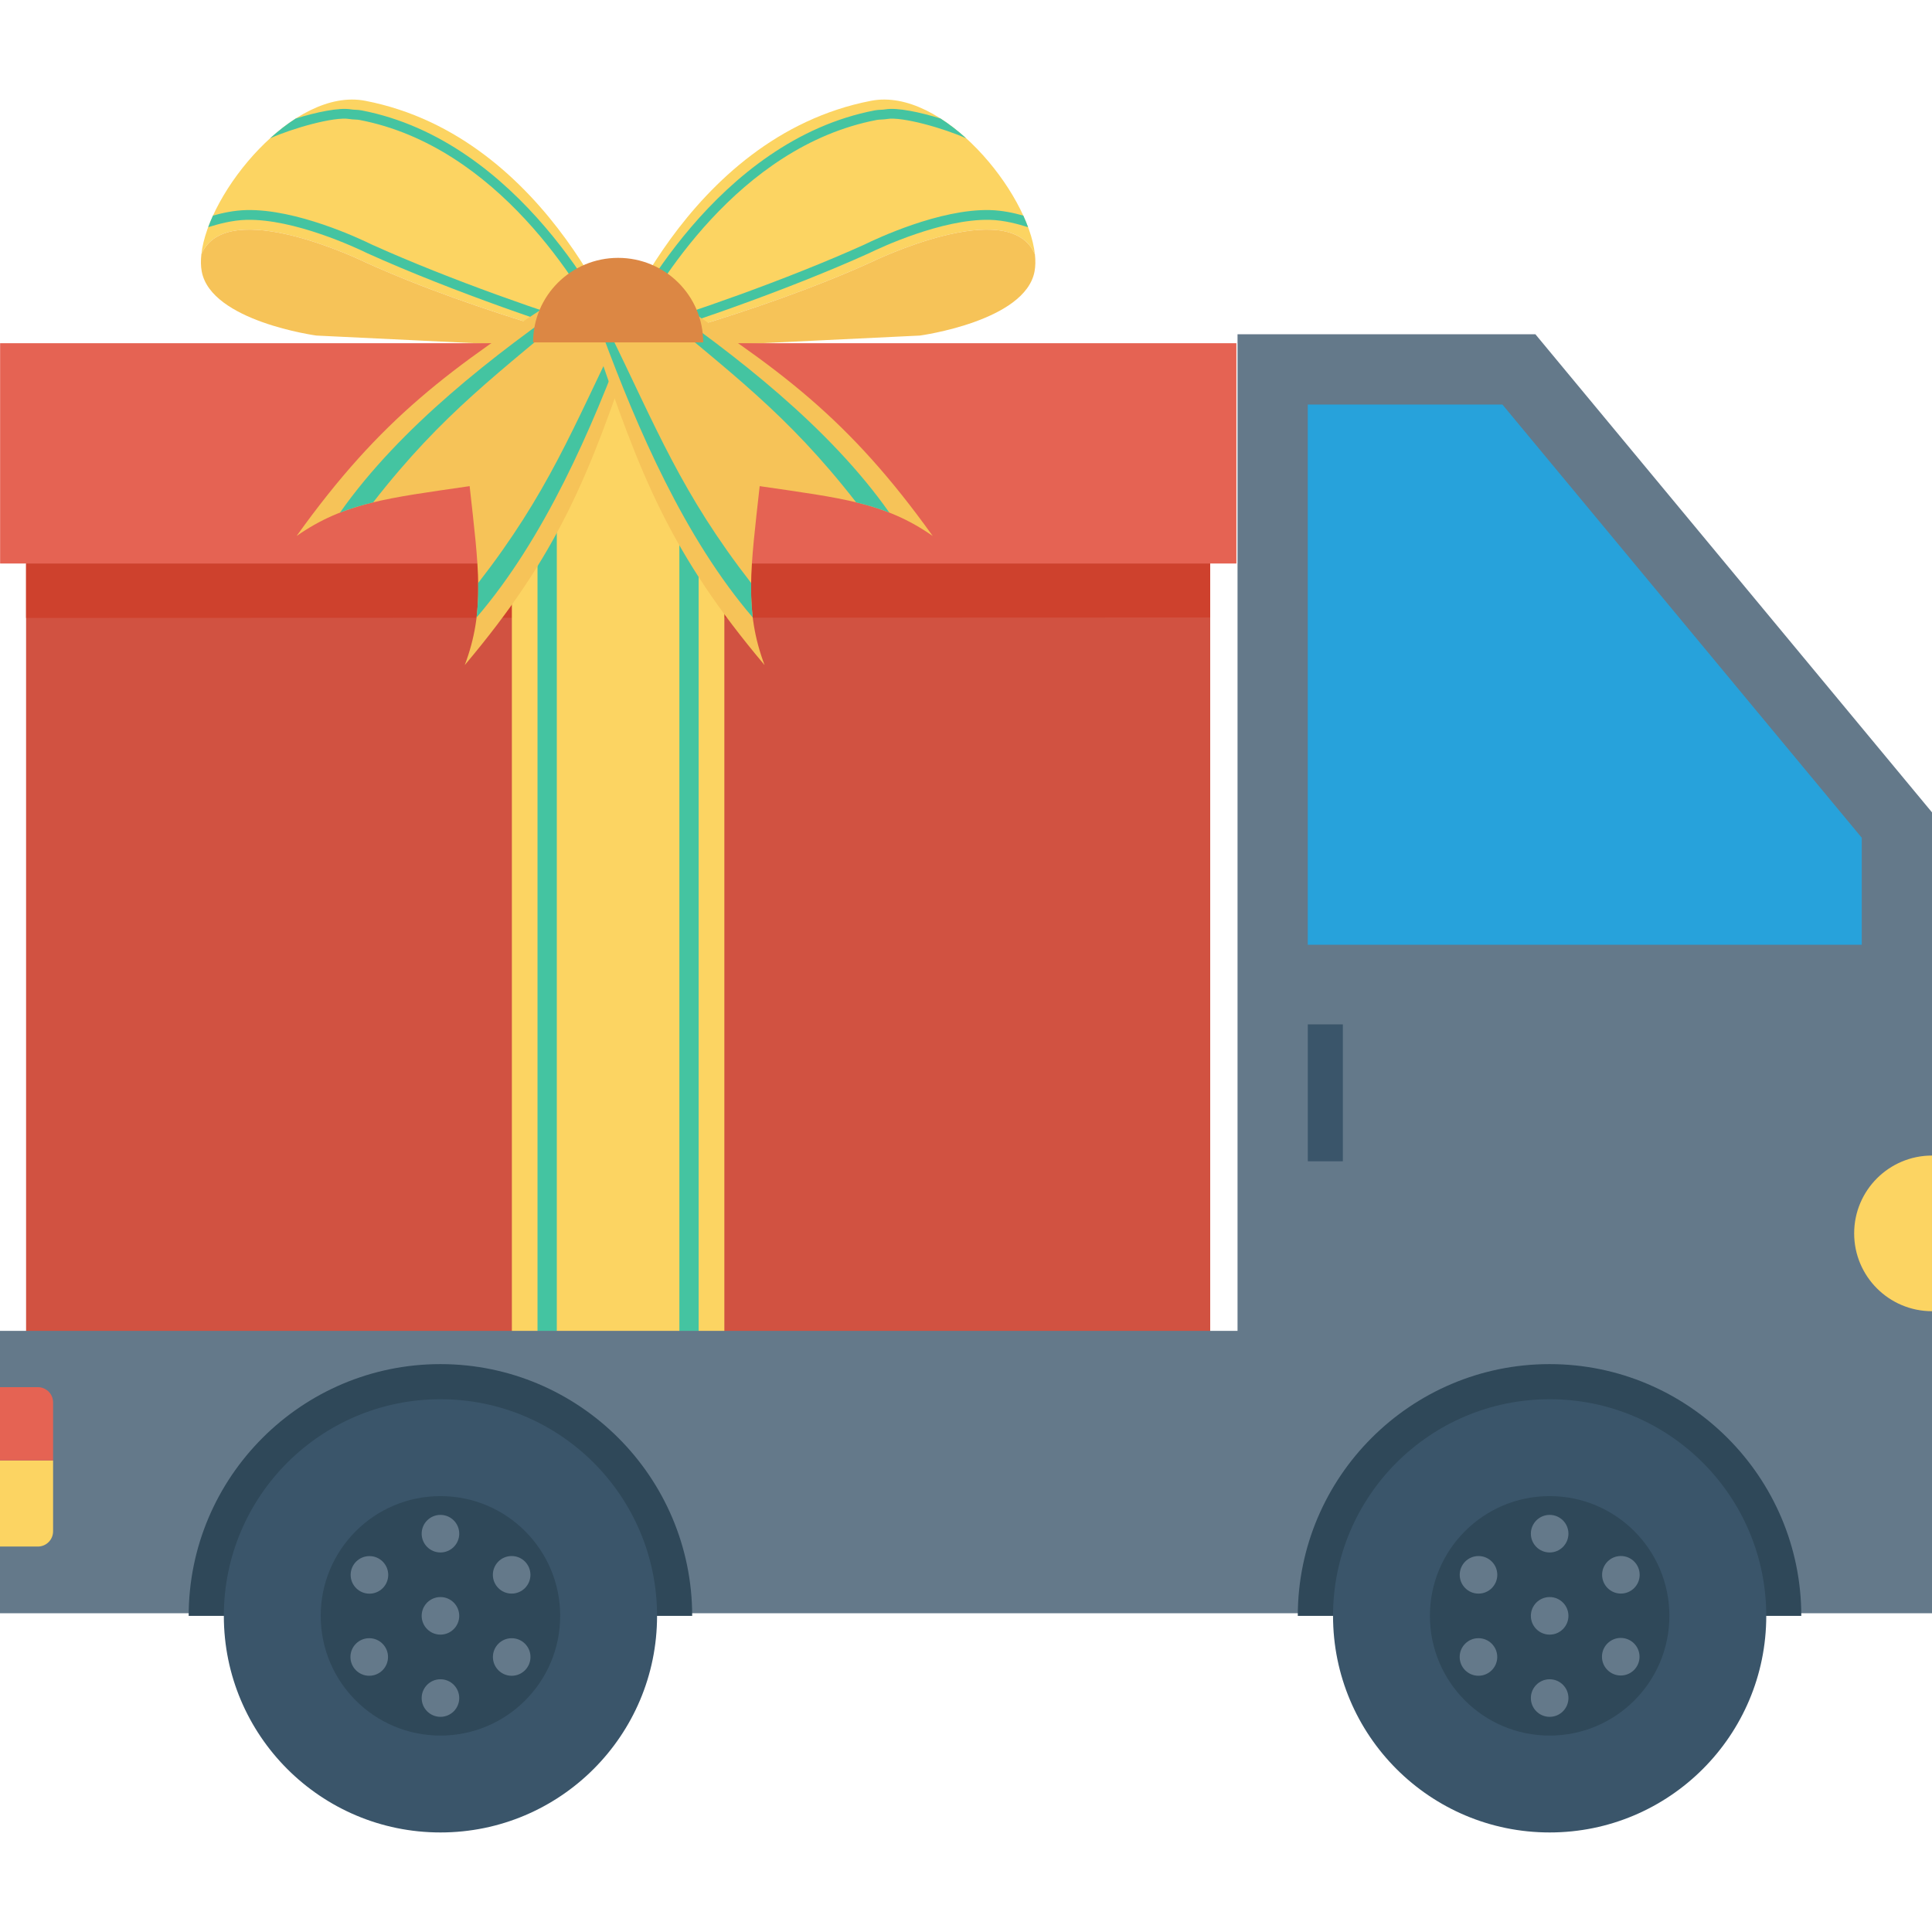
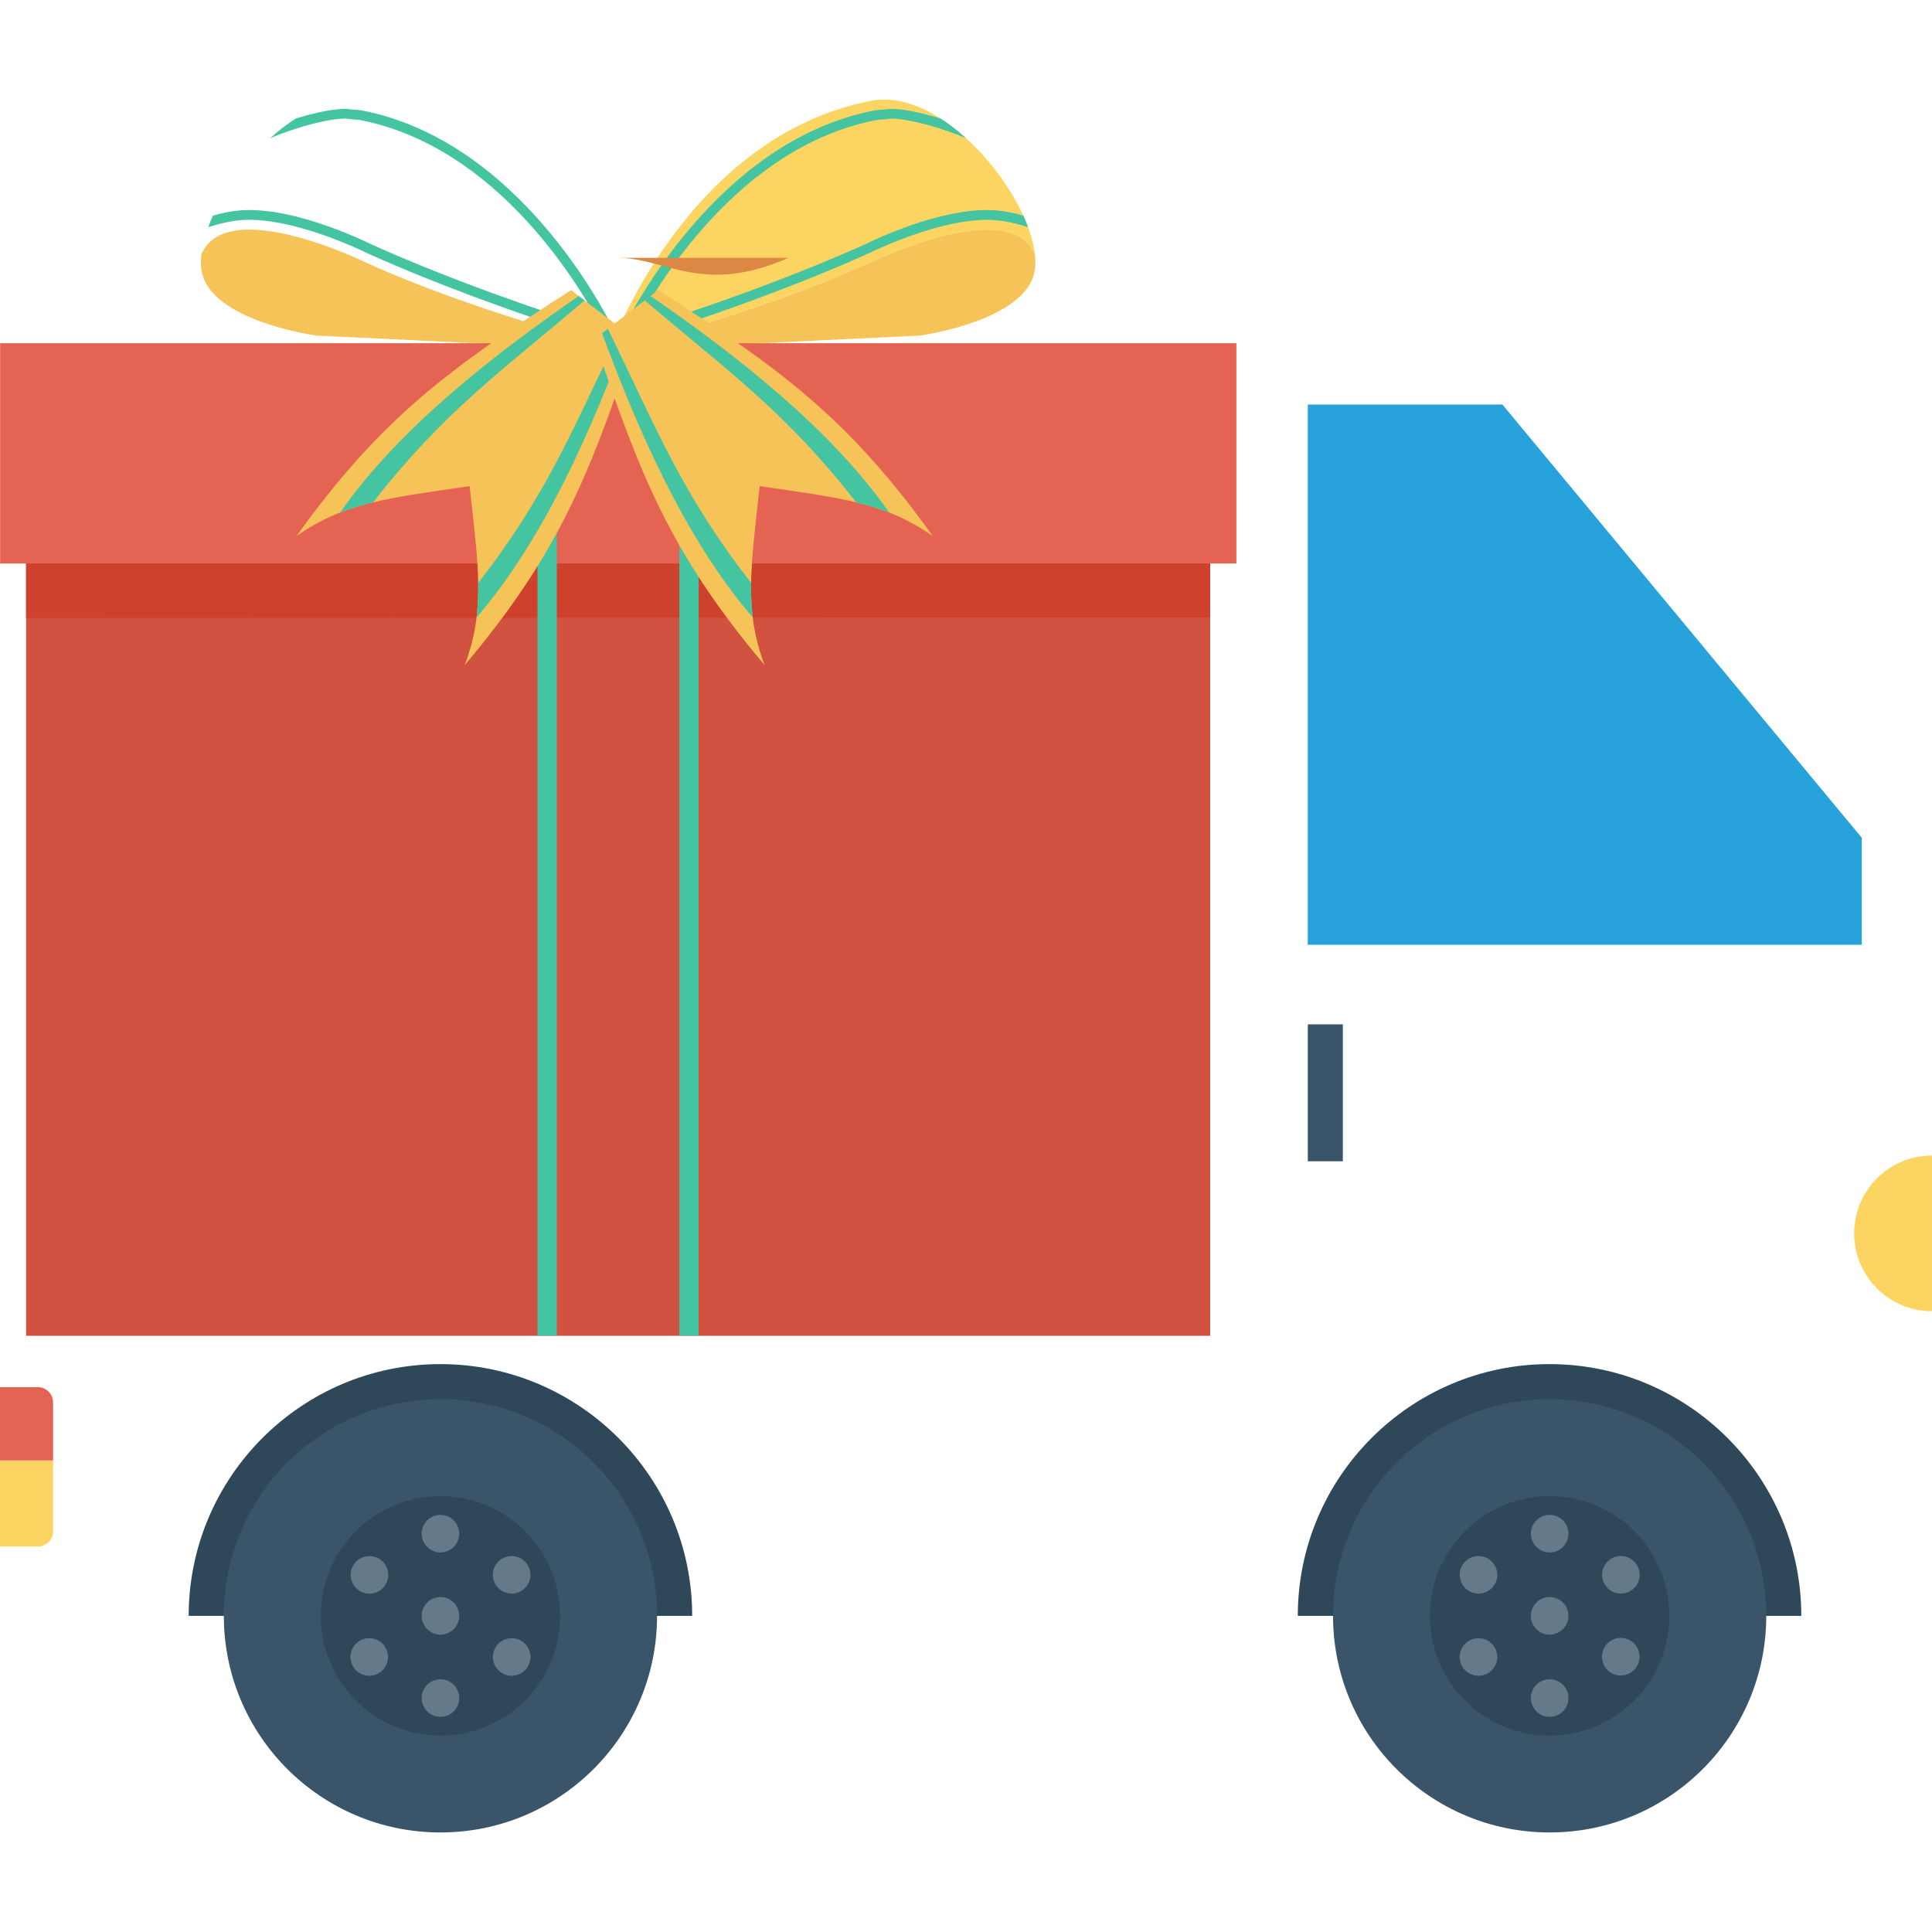
<svg xmlns="http://www.w3.org/2000/svg" version="1.1" id="Capa_1" x="0px" y="0px" viewBox="0 0 408.623 408.623" style="enable-background:new 0 0 408.623 408.623;" xml:space="preserve">
  <path style="fill:#FCD462;" d="M218.889,53.816c-1.407-13.2-19.567-35.418-34.652-32.501c-39.422,7.623-55.342,52.822-55.342,52.822  s30.837-7.527,55.342-18.682C184.237,55.455,213.538,41.103,218.889,53.816z" />
  <path style="fill:#44C4A1;" d="M209.34,44.43c-10.609-0.25-23.934,6.033-26.525,7.305c-16.368,7.393-37.813,14.861-48.865,18.058  c4.577-8.82,22.103-38.785,51.482-44.423c0.29-0.056,0.619-0.072,0.968-0.089c0.383-0.019,0.78-0.039,1.199-0.111  c3.215-0.553,12.12,1.997,16.753,4.085c-1.733-1.574-3.554-2.99-5.425-4.187c-4.37-1.349-9.171-2.365-11.681-1.934  c-0.316,0.054-0.634,0.068-0.95,0.083c-0.405,0.02-0.824,0.041-1.258,0.124c-33.573,6.443-52.008,43.44-54,47.637l-0.96,2.023  l2.172-0.587c10.213-2.757,33.767-10.824,51.509-18.841c2.49-1.222,15.458-7.28,25.534-7.08c3.176,0.072,6.193,0.953,8.148,1.559  c-0.3-0.808-0.633-1.626-1.011-2.454C214.477,45.053,211.986,44.49,209.34,44.43z" />
  <path style="fill:#F6C358;" d="M184.237,55.455c-24.505,11.155-55.342,18.682-55.342,18.682l65.653-3.164  c0,0,22.289-3.013,24.26-13.56c0.204-1.089,0.22-2.302,0.082-3.598C213.538,41.103,184.237,55.455,184.237,55.455z" />
-   <path style="fill:#FCD462;" d="M42.587,53.816c1.407-13.2,19.567-35.418,34.652-32.501c39.422,7.623,55.342,52.822,55.342,52.822  s-30.837-7.527-55.342-18.682C77.239,55.455,47.937,41.103,42.587,53.816z" />
  <path style="fill:#44C4A1;" d="M52.136,44.43c10.609-0.25,23.934,6.033,26.525,7.305c16.368,7.393,37.813,14.861,48.865,18.058  c-4.577-8.82-22.103-38.785-51.482-44.423c-0.29-0.056-0.619-0.072-0.968-0.089c-0.383-0.019-0.78-0.039-1.199-0.111  c-3.215-0.553-12.12,1.997-16.753,4.085c1.733-1.574,3.554-2.99,5.425-4.187c4.37-1.349,9.171-2.365,11.681-1.934  c0.316,0.054,0.634,0.068,0.95,0.083c0.405,0.02,0.824,0.041,1.258,0.124c33.573,6.443,52.008,43.44,54,47.637l0.96,2.023  l-2.172-0.587c-10.213-2.757-33.767-10.824-51.509-18.841c-2.49-1.222-15.458-7.28-25.534-7.08  c-3.176,0.072-6.193,0.953-8.148,1.559c0.3-0.808,0.633-1.626,1.011-2.454C46.998,45.053,49.489,44.49,52.136,44.43z" />
  <path style="fill:#F6C358;" d="M77.239,55.455c24.505,11.155,55.342,18.682,55.342,18.682l-65.653-3.164  c0,0-22.289-3.013-24.26-13.56c-0.204-1.089-0.22-2.302-0.082-3.598C47.937,41.103,77.239,55.455,77.239,55.455z" />
  <rect x="0.023" y="72.591" style="fill:#E56353;" width="261.478" height="46.592" />
  <rect x="5.517" y="119.183" style="fill:#D15241;" width="250.445" height="163.348" />
  <polygon style="fill:#CE412D;" points="255.959,130.604 5.516,130.695 5.516,119.184 255.959,119.184 " />
-   <rect x="108.26" y="72.591" style="fill:#FCD462;" width="44.943" height="209.92" />
  <g>
    <rect x="113.687" y="72.591" style="fill:#44C4A1;" width="4.076" height="209.92" />
    <rect x="143.691" y="72.591" style="fill:#44C4A1;" width="4.076" height="209.92" />
  </g>
  <path style="fill:#F6C358;" d="M98.3,140.662c4.316-11.503,2.942-20.517,1.029-37.842c-17.354,2.532-26.478,3.484-36.592,10.537  c17.81-24.863,32.24-35.394,58.051-52.008c5.405,4.15,8.108,6.225,13.513,10.375C124.635,100.734,118.019,117.265,98.3,140.662z" />
  <g>
    <path style="fill:#44C4A1;" d="M123.216,63.213c-0.175-0.134-0.336-0.258-0.516-0.397c-0.088-0.068-0.19-0.146-0.28-0.215   c-17.933,12.371-37.854,27.805-50.514,45.822c2.223-0.872,4.536-1.572,7.017-2.172c14.815-19.023,26.621-27.34,44.722-42.709   C123.473,63.411,123.348,63.315,123.216,63.213z" />
    <path style="fill:#44C4A1;" d="M132.671,70.472c-0.09-0.069-0.192-0.147-0.28-0.215c-0.181-0.139-0.341-0.262-0.517-0.397   c-0.132-0.102-0.257-0.197-0.429-0.329c-10.404,21.28-15.521,34.734-30.309,53.778c0.041,2.537-0.057,4.937-0.345,7.295   C115.143,113.885,125.147,90.837,132.671,70.472z" />
  </g>
  <path style="fill:#F6C358;" d="M161.705,140.662c-4.316-11.503-2.942-20.517-1.029-37.842c17.354,2.532,26.478,3.484,36.592,10.537  c-17.81-24.863-32.24-35.394-58.051-52.008c-5.405,4.15-8.108,6.225-13.513,10.375C135.371,100.734,141.986,117.265,161.705,140.662  z" />
  <g>
    <path style="fill:#44C4A1;" d="M136.789,63.213c0.175-0.134,0.336-0.258,0.516-0.397c0.088-0.068,0.19-0.146,0.28-0.215   c17.933,12.371,37.854,27.805,50.514,45.822c-2.223-0.872-4.536-1.572-7.017-2.172c-14.815-19.023-26.621-27.34-44.722-42.709   C136.532,63.411,136.657,63.315,136.789,63.213z" />
    <path style="fill:#44C4A1;" d="M127.334,70.472c0.09-0.069,0.192-0.147,0.28-0.215c0.181-0.139,0.341-0.262,0.517-0.397   c0.132-0.102,0.257-0.197,0.429-0.329c10.404,21.28,15.521,34.734,30.309,53.778c-0.041,2.537,0.057,4.937,0.345,7.295   C144.862,113.885,134.858,90.837,127.334,70.472z" />
  </g>
-   <path style="fill:#DC8744;" d="M130.738,54.539c-9.936,0-17.992,8.004-17.992,17.878h35.983  C148.729,62.543,140.674,54.539,130.738,54.539z" />
-   <polygon style="fill:#64798A;" points="408.623,171.818 408.623,341.211 0,341.211 0,281.477 261.741,281.477 261.741,70.702   324.743,70.702 " />
+   <path style="fill:#DC8744;" d="M130.738,54.539h35.983  C148.729,62.543,140.674,54.539,130.738,54.539z" />
  <polygon style="fill:#27A2DB;" points="393.764,199.827 393.764,177.183 317.764,85.562 276.597,85.562 276.597,199.827 " />
  <rect x="276.606" y="216.653" style="fill:#3A556A;" width="7.409" height="28.959" />
  <path style="fill:#FCD462;" d="M392.16,260.862c0,9.091,7.371,16.461,16.462,16.461v-32.922  C399.532,244.402,392.16,251.771,392.16,260.862z" />
  <path style="fill:#2F4859;" d="M39.905,341.759c0-29.362,23.885-53.247,53.247-53.247s53.247,23.885,53.247,53.247" />
  <circle style="fill:#3A556A;" cx="93.156" cy="341.755" r="45.814" />
  <circle style="fill:#2F4859;" cx="93.156" cy="341.755" r="25.324" />
  <g>
    <circle style="fill:#64798A;" cx="93.156" cy="341.755" r="3.973" />
    <circle style="fill:#64798A;" cx="93.156" cy="324.377" r="3.973" />
    <circle style="fill:#64798A;" cx="93.156" cy="359.142" r="3.973" />
    <ellipse style="fill:#64798A;" cx="78.093" cy="350.456" rx="3.973" ry="3.973" />
    <ellipse style="fill:#64798A;" cx="108.215" cy="333.077" rx="3.973" ry="3.973" />
    <ellipse style="fill:#64798A;" cx="108.224" cy="350.458" rx="3.973" ry="3.973" />
    <ellipse style="fill:#64798A;" cx="78.137" cy="333.092" rx="3.973" ry="3.973" />
  </g>
  <path style="fill:#2F4859;" d="M274.486,341.759c0-29.362,23.885-53.247,53.247-53.247s53.247,23.885,53.247,53.247" />
  <circle style="fill:#3A556A;" cx="327.755" cy="341.755" r="45.814" />
  <circle style="fill:#2F4859;" cx="327.755" cy="341.755" r="25.324" />
  <g>
    <circle style="fill:#64798A;" cx="327.755" cy="341.755" r="3.973" />
    <circle style="fill:#64798A;" cx="327.755" cy="324.377" r="3.973" />
    <circle style="fill:#64798A;" cx="327.755" cy="359.142" r="3.973" />
    <ellipse style="fill:#64798A;" cx="312.698" cy="350.454" rx="3.973" ry="3.973" />
    <ellipse style="fill:#64798A;" cx="342.821" cy="333.072" rx="3.973" ry="3.973" />
    <ellipse style="fill:#64798A;" cx="342.792" cy="350.399" rx="3.973" ry="3.973" />
    <ellipse style="fill:#64798A;" cx="312.708" cy="333.08" rx="3.973" ry="3.973" />
  </g>
  <path style="fill:#FCD462;" d="M0,308.885v18.214h8.003c1.781,0,3.225-1.443,3.225-3.224v-14.99H0z" />
  <path style="fill:#E56353;" d="M11.228,296.611c0-1.78-1.444-3.224-3.225-3.224H0v15.498h11.228V296.611z" />
  <g>
</g>
  <g>
</g>
  <g>
</g>
  <g>
</g>
  <g>
</g>
  <g>
</g>
  <g>
</g>
  <g>
</g>
  <g>
</g>
  <g>
</g>
  <g>
</g>
  <g>
</g>
  <g>
</g>
  <g>
</g>
  <g>
</g>
</svg>